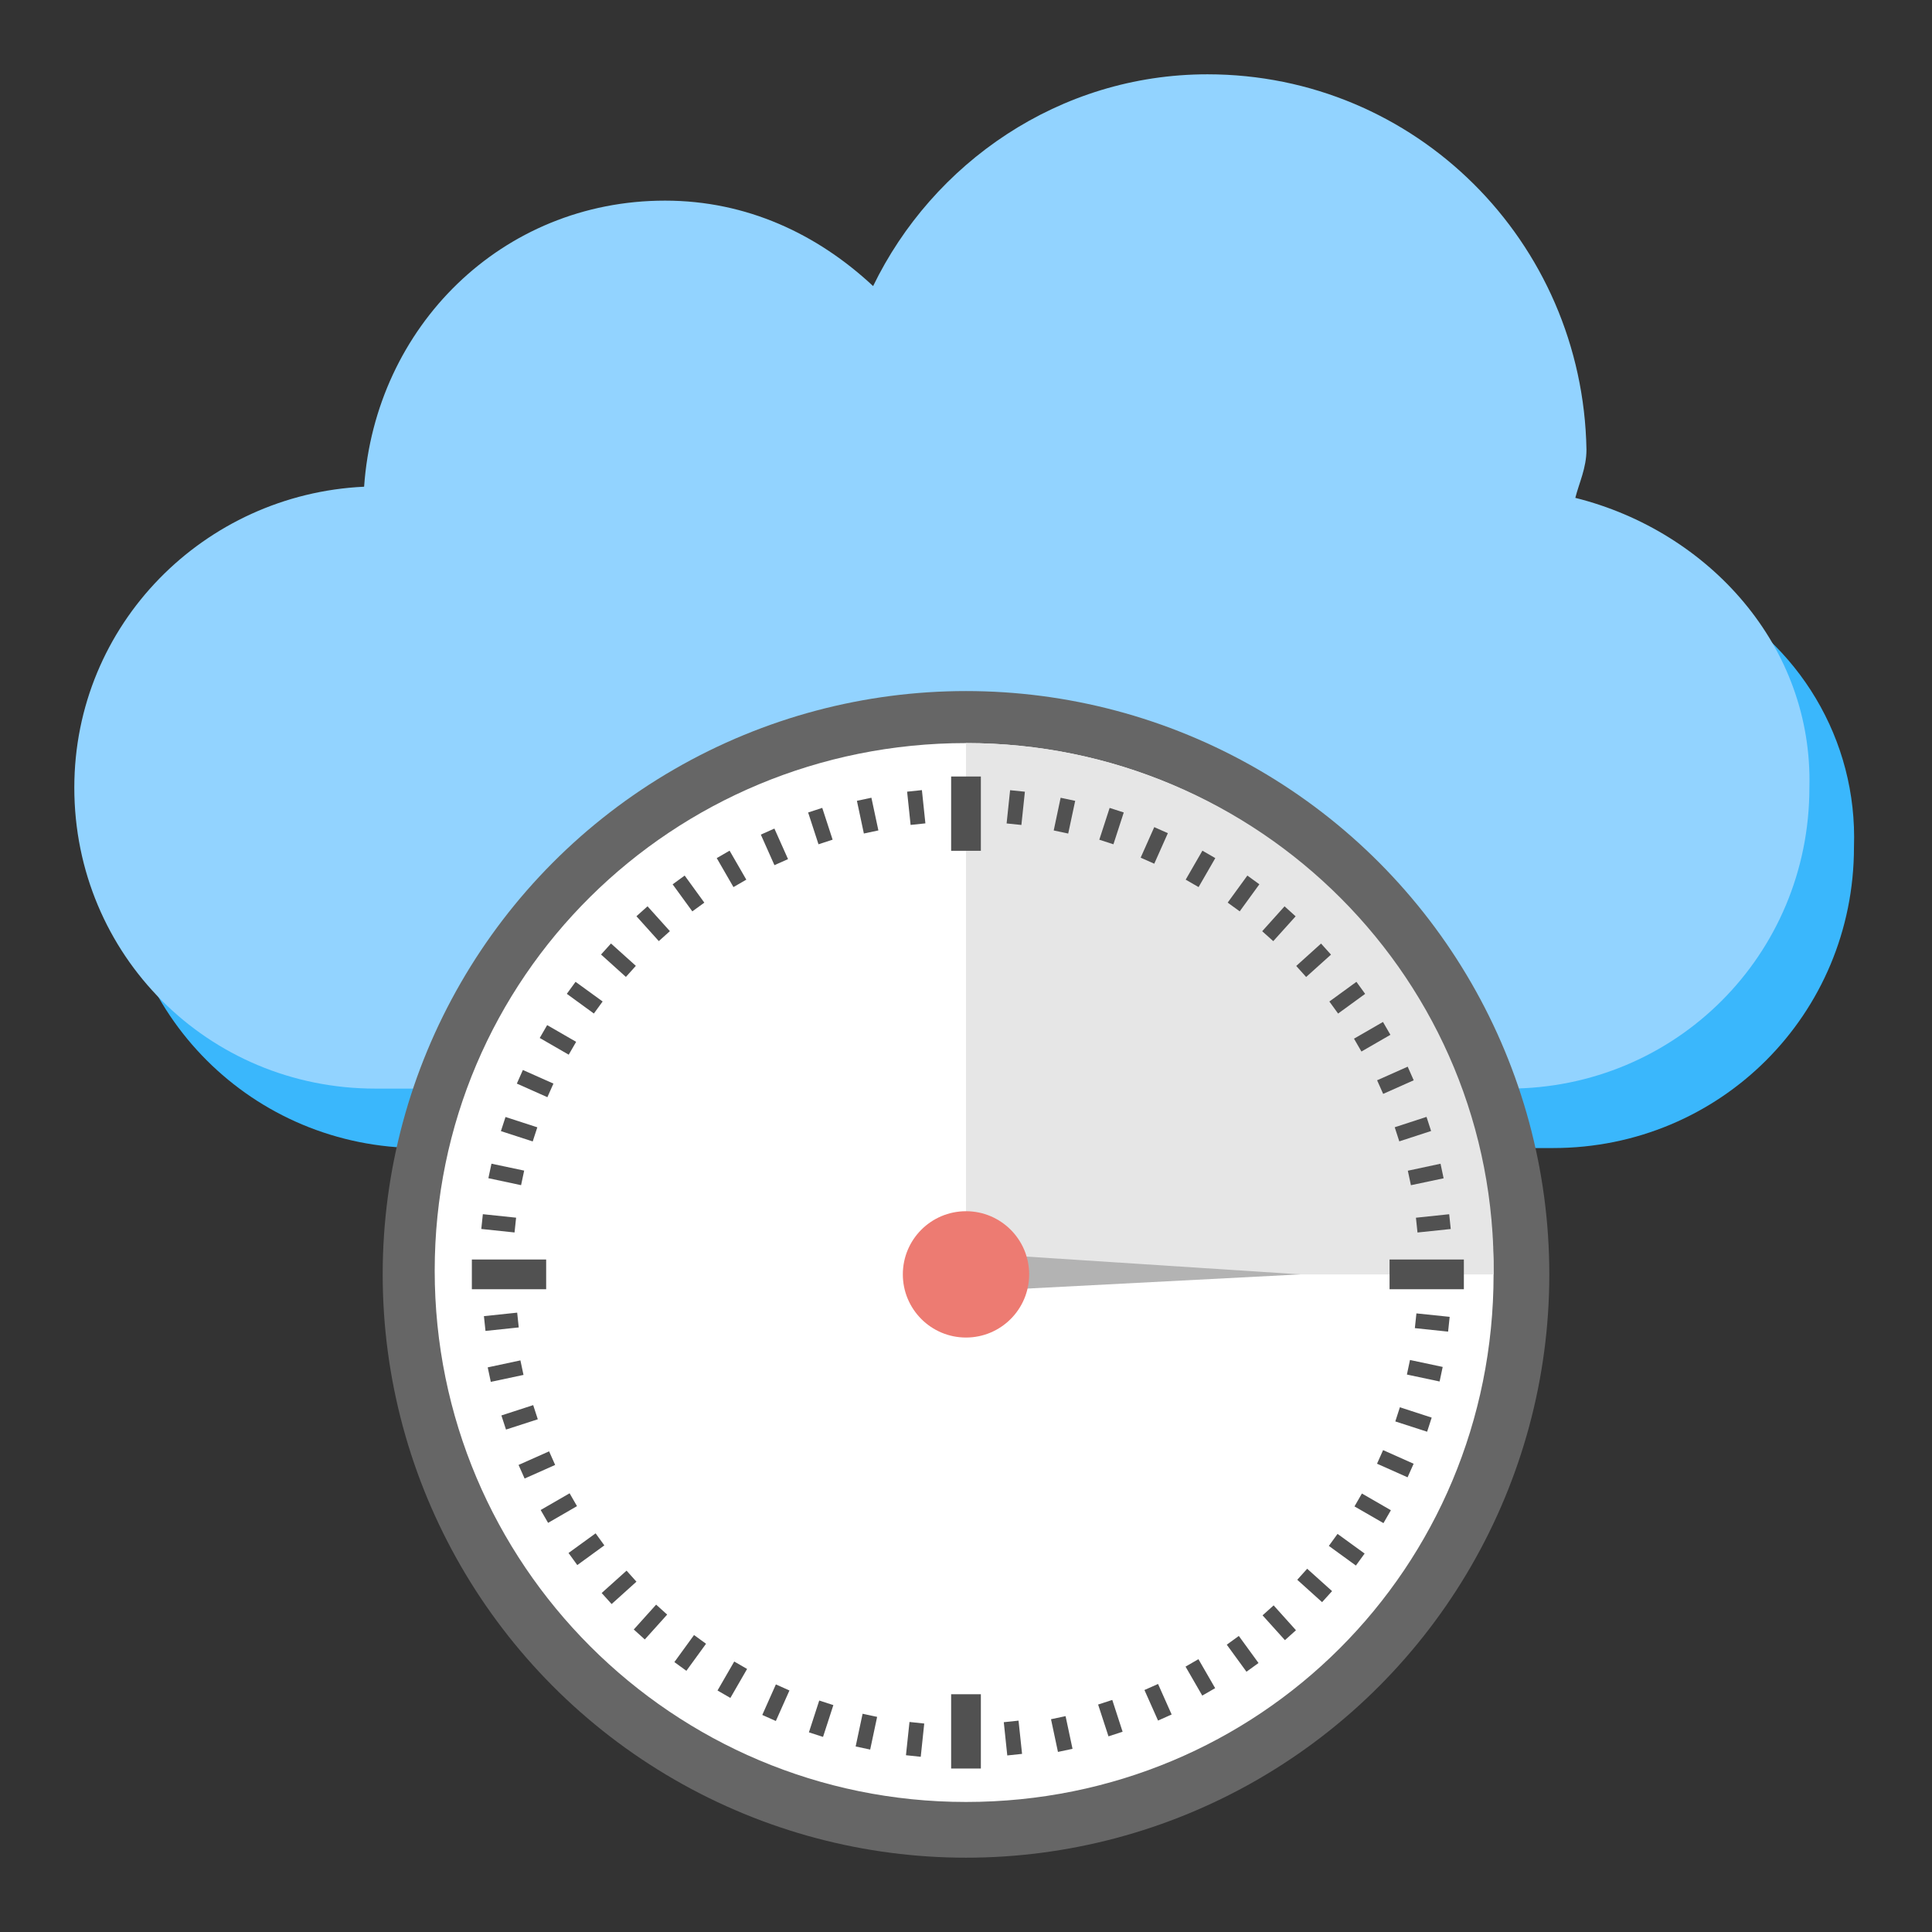
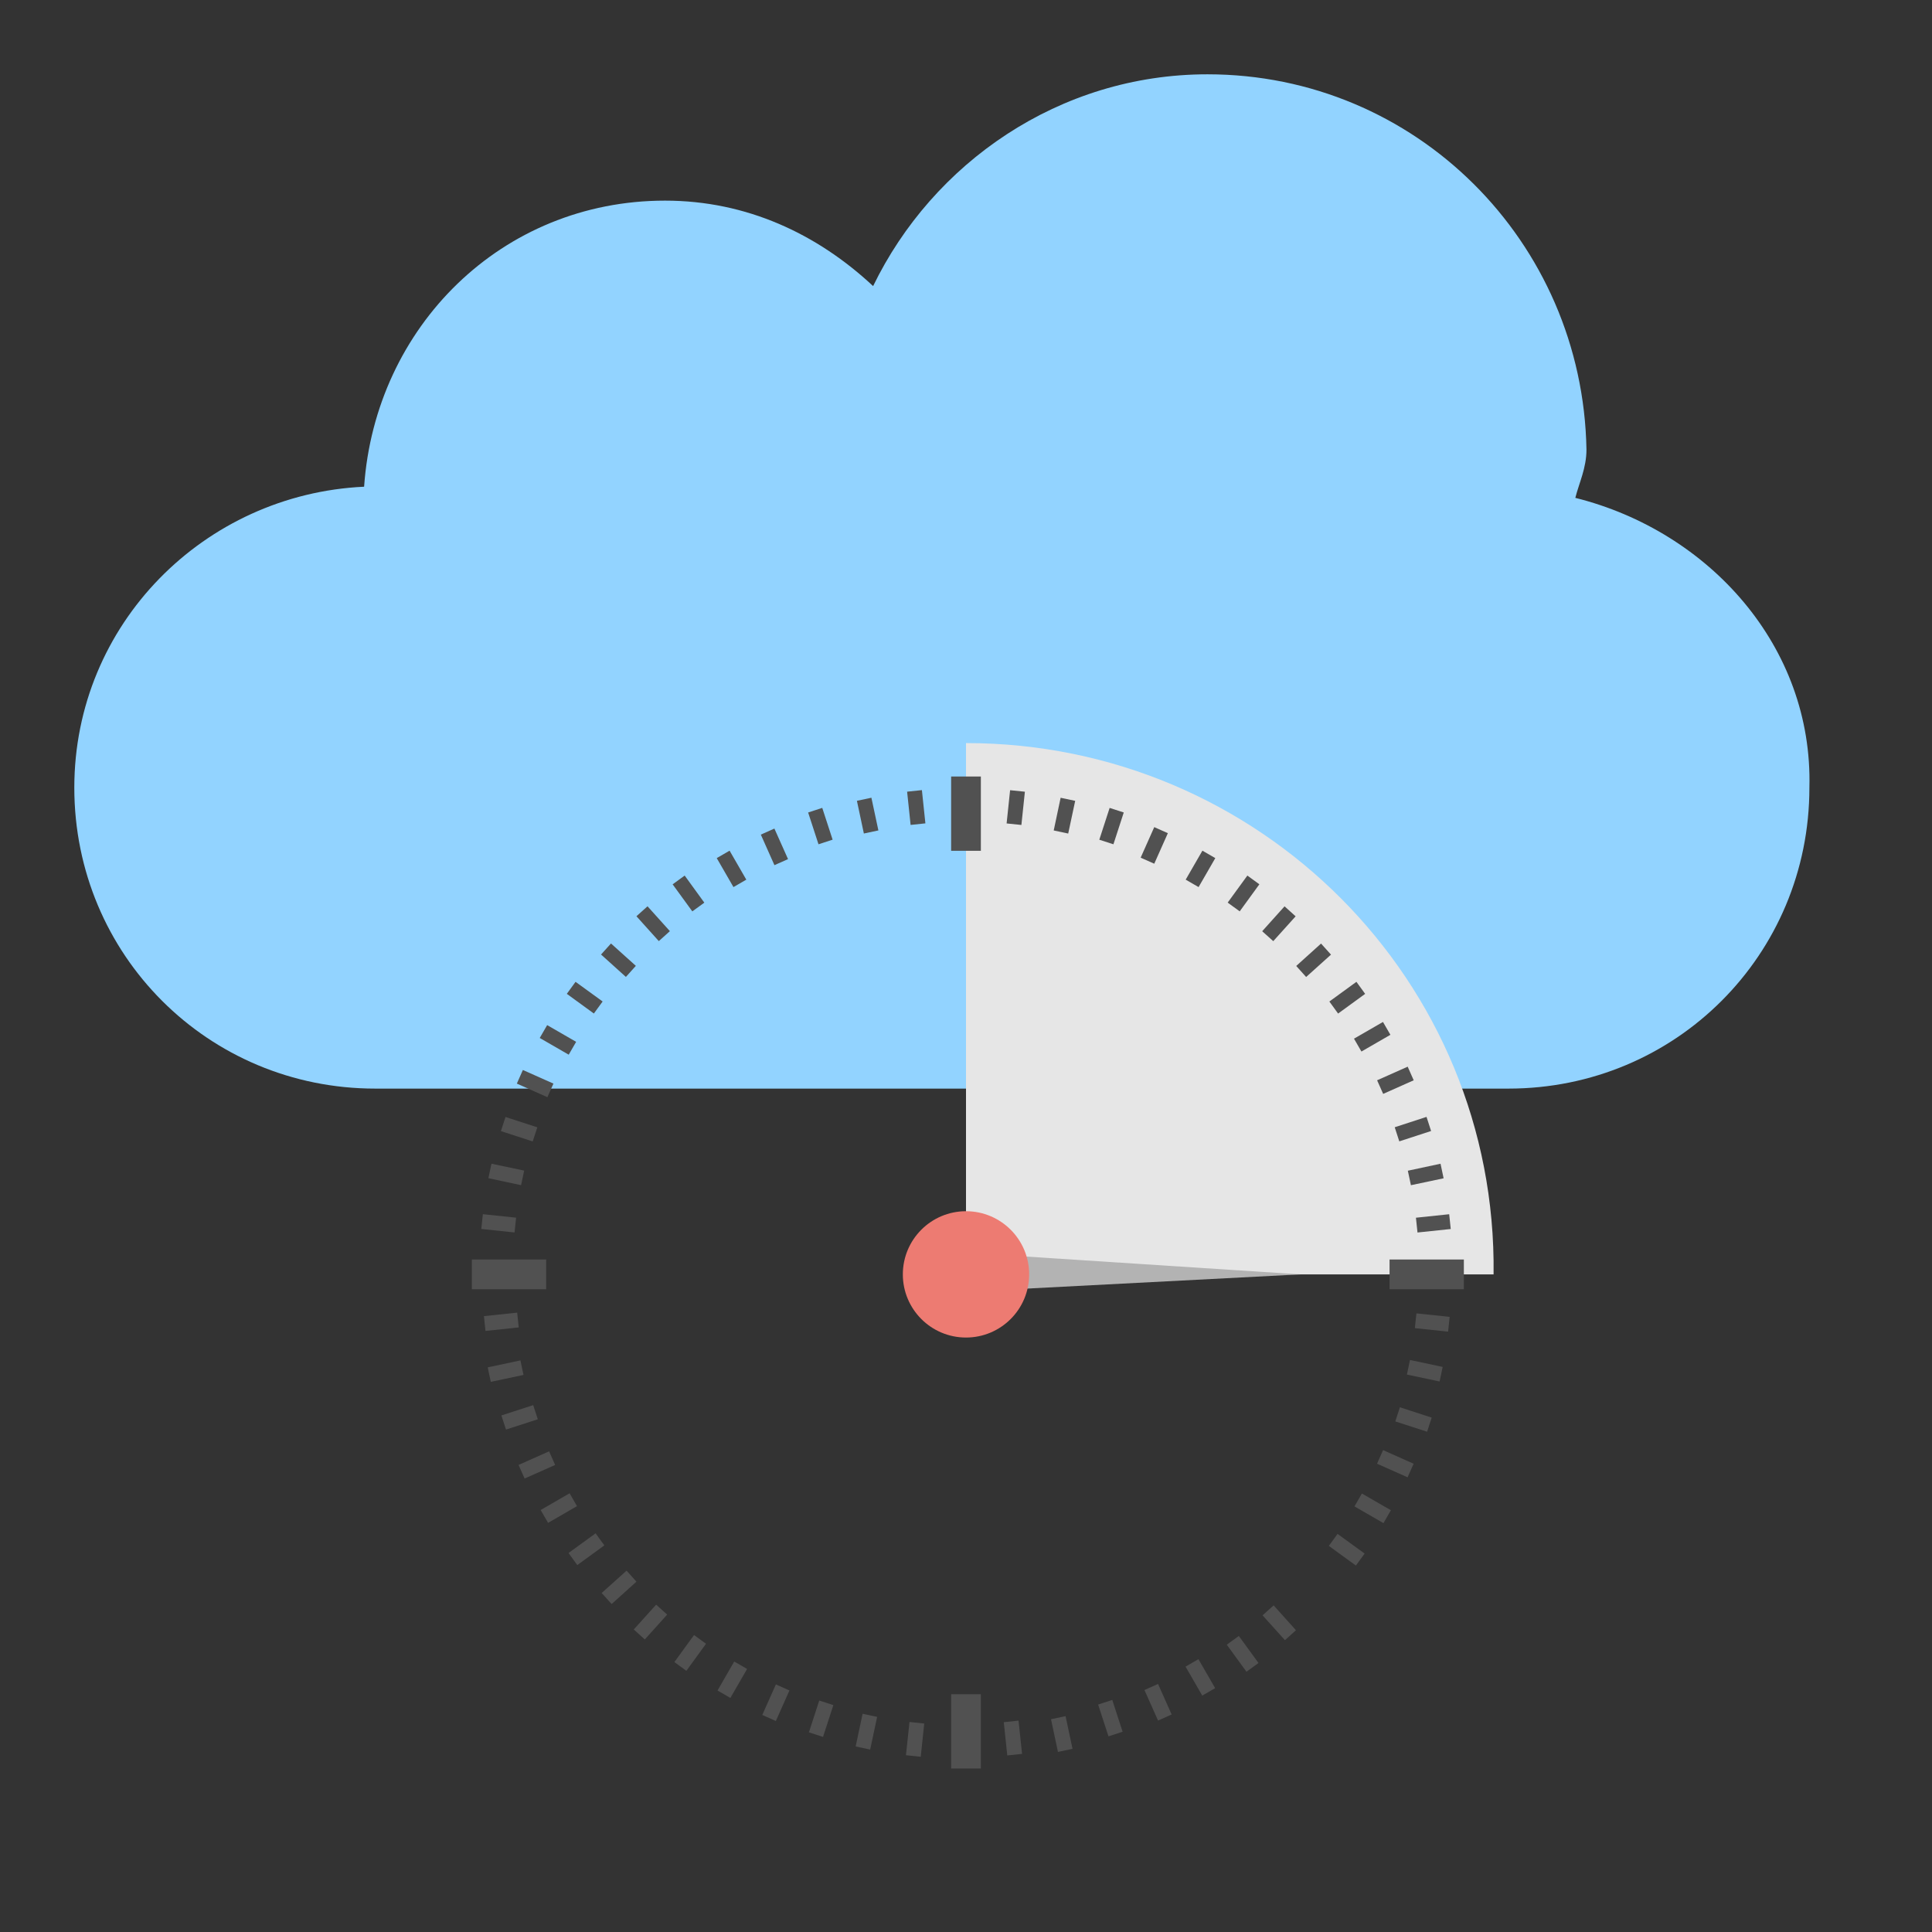
<svg xmlns="http://www.w3.org/2000/svg" xml:space="preserve" viewBox="0 0 52 52" id="cloud-uptime">
  <rect x="0" y="0" width="52" height="52" fill="#333333" stroke="none" />
-   <path fill="#3AB7FC" d="M45.9 16v5.1H3.4c-.1.6-.2 1.1-.2 1.7 0 4.5 3.6 8.1 8.1 8.1h30.5c4.5 0 8.1-3.6 8.1-8.1.1-2.9-1.5-5.5-4-6.8z" />
  <path fill="#92D3FF" d="M42.4 13.4c.1-.4.3-.8.3-1.3C42.6 6.5 38.1 2 32.5 2c-4 0-7.4 2.4-9 5.7-1.5-1.4-3.4-2.3-5.6-2.3-4.4 0-7.8 3.4-8.1 7.7-4.3.2-7.8 3.7-7.8 8.1 0 4.5 3.6 8.1 8.1 8.1h30.5c4.5 0 8.1-3.6 8.1-8.1.1-3.8-2.7-6.9-6.3-7.8z" />
-   <circle cx="26" cy="34.3" r="15.7" fill="#666" />
-   <path fill="#FFF" d="M26 48.5c-7.9 0-14.3-6.4-14.3-14.3S18.1 20 26 20s14.2 6.4 14.2 14.3S33.9 48.5 26 48.5z" />
  <path fill="#E6E6E6" d="M26 20v14.3h14.2C40.3 26.4 33.9 20 26 20z" />
-   <path fill="#515151" d="m13.962 35.728-.895.094-.042-.398.895-.094zM38.152 33.173l-.042-.398.895-.094.042.398zM14.09 37.006l-.88.187-.083-.39.88-.188zM37.975 31.9l-.083-.39.88-.188.083.392zM14.475 38.2l-.856.277-.124-.38.856-.278zM37.662 30.72l-.123-.38.856-.279.123.38zM14.942 39.429l-.822.366-.163-.366.822-.366zM37.228 29.442l-.163-.366.823-.366.162.366zM15.53 40.538l-.778.45-.2-.346.779-.45zM36.643 28.302l-.2-.346.78-.45.2.346zM16.266 41.594l-.728.53-.236-.325.729-.529zM36.015 27.28l-.235-.324.728-.53.235.324zM17.13 42.571l-.668.602-.268-.297.67-.602zM35.155 26.296l-.267-.297.668-.603.268.298zM17.957 43.457l-.602.669-.297-.268.602-.669zM34.27 25.331l-.298-.267.602-.67.298.269zM19.003 44.242l-.529.728-.323-.235.529-.728zM33.367 24.529l-.324-.235.53-.728.323.235zM20.108 44.92l-.45.78-.346-.2.45-.78zM32.26 23.876l-.347-.2.45-.78.347.2zM21.248 45.499l-.366.822-.365-.163.366-.822zM31.067 23.247l-.366-.163.366-.822.366.163zM22.43 45.893l-.278.856-.38-.123.278-.856zM29.968 22.724l-.38-.123.278-.856.38.123zM23.608 46.21l-.187.88-.391-.084.187-.88zM28.751 22.435l-.39-.083.186-.88.392.083zM24.876 46.389l-.094.895-.398-.042.095-.895zM27.491 22.204l-.398-.041.094-.895.398.041zM27.414 46.311l.095.895-.398.042-.094-.895zM24.907 22.161l-.398.042-.094-.895.398-.042zM28.68 46.19l.187.88-.392.083-.187-.88zM23.642 22.351l-.391.083-.187-.88.39-.083zM29.937 45.754l.278.856-.38.124-.279-.856zM22.41 22.6l-.38.124-.279-.856.38-.124zM31.169 45.324l.366.822-.366.163-.366-.822zM21.21 23.123l-.366.163-.366-.822.365-.163zM32.256 44.657l.45.78-.347.2-.45-.78zM20.087 23.676l-.346.2-.45-.78.346-.2zM33.343 44.032l.53.728-.324.235-.53-.728zM18.957 24.295l-.323.235-.53-.728.324-.236zM34.28 43.209l.601.669-.297.267-.602-.668zM18.03 25.062l-.298.268-.602-.669.298-.268zM35.183 42.223l.67.602-.269.297-.668-.602zM17.114 25.996l-.268.298-.669-.603.268-.297zM36 41.285l.729.529-.235.323-.728-.529zM16.22 26.955l-.236.324-.728-.53.235-.323zM36.656 40.198l.78.45-.2.347-.78-.45zM15.507 28.041l-.2.346-.78-.45.2-.346zM37.226 39.03l.822.367-.163.365-.822-.366zM14.896 29.165l-.163.366-.822-.366.162-.366zM37.678 37.877l.856.278-.123.38-.856-.277zM14.462 30.342l-.124.38-.856-.278.124-.38zM37.95 36.604l.88.187-.083.392-.88-.187zM14.108 31.507l-.083.392-.88-.188.083-.39zM38.123 35.35l.895.093-.042.398-.895-.094zM13.891 32.774l-.042.398-.895-.094.042-.398zM12.7 33.9h2v.8h-2zM37.4 33.9h2v.8h-2zM25.6 45.6h.8v2h-.8zM25.6 20.9h.8v2h-.8z" />
+   <path fill="#515151" d="m13.962 35.728-.895.094-.042-.398.895-.094zM38.152 33.173l-.042-.398.895-.094.042.398zM14.09 37.006l-.88.187-.083-.39.88-.188zM37.975 31.9l-.083-.39.88-.188.083.392zM14.475 38.2l-.856.277-.124-.38.856-.278zM37.662 30.72l-.123-.38.856-.279.123.38zM14.942 39.429l-.822.366-.163-.366.822-.366zM37.228 29.442l-.163-.366.823-.366.162.366zM15.53 40.538l-.778.45-.2-.346.779-.45zM36.643 28.302l-.2-.346.78-.45.2.346zM16.266 41.594l-.728.53-.236-.325.729-.529zM36.015 27.28l-.235-.324.728-.53.235.324zM17.13 42.571l-.668.602-.268-.297.67-.602zM35.155 26.296l-.267-.297.668-.603.268.298zM17.957 43.457l-.602.669-.297-.268.602-.669zM34.27 25.331l-.298-.267.602-.67.298.269zM19.003 44.242l-.529.728-.323-.235.529-.728zM33.367 24.529l-.324-.235.53-.728.323.235zM20.108 44.92l-.45.78-.346-.2.45-.78zM32.26 23.876l-.347-.2.45-.78.347.2zM21.248 45.499l-.366.822-.365-.163.366-.822zM31.067 23.247l-.366-.163.366-.822.366.163zM22.43 45.893l-.278.856-.38-.123.278-.856zM29.968 22.724l-.38-.123.278-.856.38.123zM23.608 46.21l-.187.88-.391-.084.187-.88zM28.751 22.435l-.39-.083.186-.88.392.083zM24.876 46.389l-.094.895-.398-.042.095-.895zM27.491 22.204l-.398-.041.094-.895.398.041zM27.414 46.311l.095.895-.398.042-.094-.895zM24.907 22.161l-.398.042-.094-.895.398-.042zM28.68 46.19l.187.88-.392.083-.187-.88zM23.642 22.351l-.391.083-.187-.88.39-.083zM29.937 45.754l.278.856-.38.124-.279-.856zM22.41 22.6l-.38.124-.279-.856.38-.124zM31.169 45.324l.366.822-.366.163-.366-.822zM21.21 23.123l-.366.163-.366-.822.365-.163zM32.256 44.657l.45.78-.347.2-.45-.78zM20.087 23.676l-.346.2-.45-.78.346-.2zM33.343 44.032l.53.728-.324.235-.53-.728zM18.957 24.295l-.323.235-.53-.728.324-.236zM34.28 43.209l.601.669-.297.267-.602-.668zM18.03 25.062l-.298.268-.602-.669.298-.268zM35.183 42.223zM17.114 25.996l-.268.298-.669-.603.268-.297zM36 41.285l.729.529-.235.323-.728-.529zM16.22 26.955l-.236.324-.728-.53.235-.323zM36.656 40.198l.78.45-.2.347-.78-.45zM15.507 28.041l-.2.346-.78-.45.2-.346zM37.226 39.03l.822.367-.163.365-.822-.366zM14.896 29.165l-.163.366-.822-.366.162-.366zM37.678 37.877l.856.278-.123.38-.856-.277zM14.462 30.342l-.124.38-.856-.278.124-.38zM37.95 36.604l.88.187-.083.392-.88-.187zM14.108 31.507l-.083.392-.88-.188.083-.39zM38.123 35.35l.895.093-.042.398-.895-.094zM13.891 32.774l-.042.398-.895-.094.042-.398zM12.7 33.9h2v.8h-2zM37.4 33.9h2v.8h-2zM25.6 45.6h.8v2h-.8zM25.6 20.9h.8v2h-.8z" />
  <path fill="#B3B3B3" d="m27.3 34.7 7.7-.4-7.7-.5z" />
  <circle cx="26" cy="34.3" r="1.7" fill="#ED7B72" />
</svg>